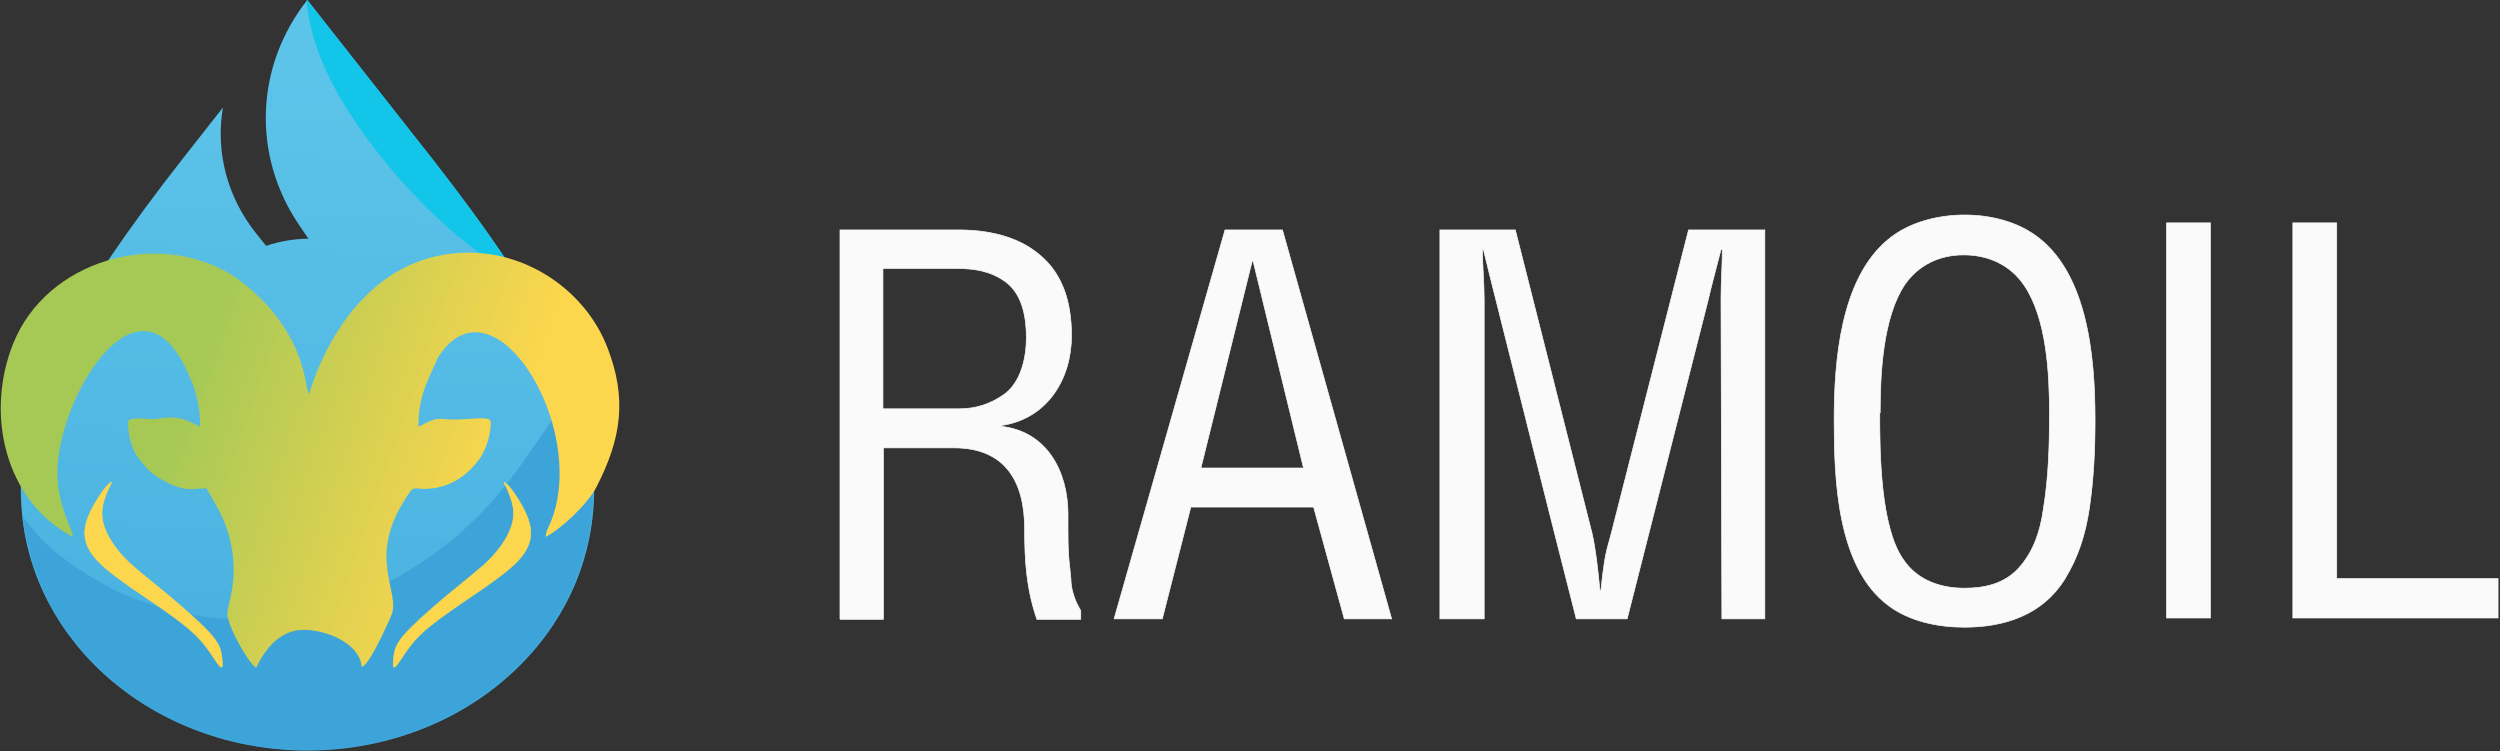
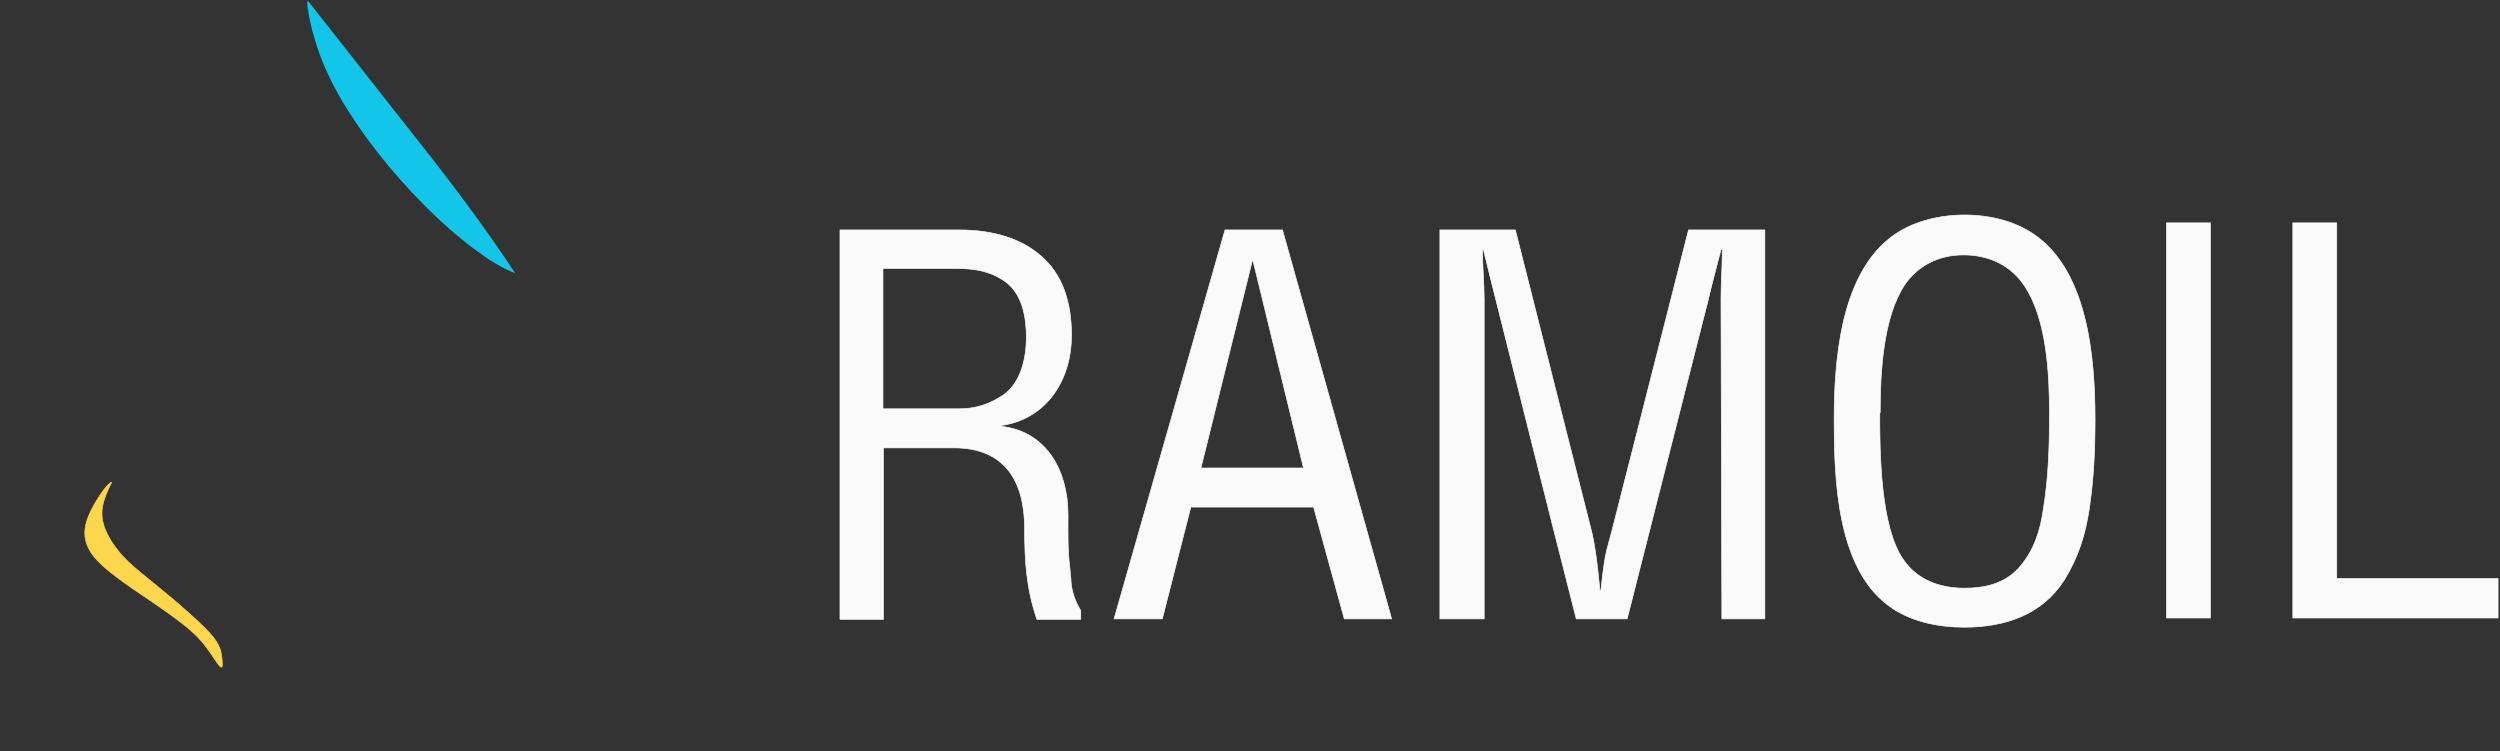
<svg xmlns="http://www.w3.org/2000/svg" width="1128" height="339" viewBox="0 0 1128 339" fill="none">
  <rect x="0" y="0" width="1128" height="339" fill="#333333" stroke="none" />
-   <path fill-rule="evenodd" clip-rule="evenodd" d="M261.84 180.736C258.954 171.176 250.206 142.226 195.372 72.15L195.191 71.88C194.56 71.158 194.019 70.346 193.387 69.625L138.643 0C115.195 29.762 113.661 69.805 134.675 101.1L138.643 106.963L139.275 107.684C132.601 107.774 126.197 108.857 120.065 110.931L115.736 105.52C102.208 88.654 97.247 68.092 100.584 48.521L83.99 69.625C27.352 141.595 18.513 171.086 15.537 180.736C0.656 230.069 15.537 265.152 30.598 285.895C30.959 286.436 31.32 286.887 31.771 287.428C32.132 287.879 32.492 288.33 32.853 288.781L33.033 289.052C33.304 289.413 33.665 289.863 33.935 290.224L34.296 290.675C34.477 290.946 34.657 291.126 34.837 291.397C59.188 321.068 97.518 338.655 138.734 338.655C182.475 338.655 222.879 318.904 246.869 285.895C261.93 265.152 276.811 230.069 261.93 180.736H261.84Z" fill="url(#paint0_linear_6_57)" />
  <mask id="mask0_6_57" style="mask-type:luminance" maskUnits="userSpaceOnUse" x="9" y="0" width="260" height="339">
-     <path d="M261.84 180.736C258.954 171.176 250.206 142.226 195.372 72.15L195.191 71.88C194.56 71.158 194.019 70.346 193.387 69.625L138.643 0C115.195 29.762 113.661 69.805 134.675 101.1L138.643 106.963L139.275 107.684C132.601 107.774 126.197 108.857 120.065 110.931L115.736 105.52C102.208 88.654 97.247 68.092 100.584 48.521L83.99 69.625C27.352 141.595 18.513 171.086 15.537 180.736C0.656 230.069 15.537 265.152 30.598 285.895C30.959 286.436 31.32 286.887 31.771 287.428C32.132 287.879 32.492 288.33 32.853 288.781L33.033 289.052C33.304 289.413 33.665 289.863 33.935 290.224L34.296 290.675C34.477 290.946 34.657 291.126 34.837 291.397C59.188 321.068 97.518 338.655 138.734 338.655C182.475 338.655 222.879 318.904 246.869 285.895C261.93 265.152 276.811 230.069 261.93 180.736H261.84Z" fill="white" />
-   </mask>
+     </mask>
  <g mask="url(#mask0_6_57)">
-     <path fill-rule="evenodd" clip-rule="evenodd" d="M9.855 232.414C12.921 236.743 16.168 240.801 20.136 244.679C26.089 250.451 33.484 255.682 40.429 259.921C47.283 264.16 53.596 267.407 61.442 270.383C69.289 273.359 78.849 276.065 88.499 277.688C98.239 279.311 108.25 279.853 119.433 278.951C130.707 278.049 143.153 275.614 155.508 271.285C167.864 266.956 180.13 260.733 192.575 252.165C205.021 243.597 217.557 232.775 230.725 215.639C240.195 203.193 250.025 187.41 259.765 174.333C260.757 177.039 261.389 179.113 261.84 180.646C276.721 229.979 261.84 265.062 246.778 285.805C222.788 318.814 182.384 338.565 138.643 338.565C97.427 338.565 59.097 321.068 34.747 291.306C34.566 291.036 34.386 290.855 34.206 290.585L33.845 290.134C33.574 289.773 33.214 289.322 32.943 288.962L32.763 288.691C32.402 288.24 32.041 287.789 31.68 287.338C31.32 286.797 30.959 286.346 30.508 285.805C21.399 273.269 12.29 255.412 9.855 232.324V232.414Z" fill="#3CA4D9" />
-     <path d="M138.473 -1.788C139.028 4.961 140.322 12.541 143.002 20.491C147.994 35.56 158.071 52.2 171.013 68.654C183.955 85.11 199.855 101.287 215.108 112.658C221.764 117.65 228.235 121.717 234.151 123.936" stroke="#13C5E8" stroke-width="0.756" stroke-miterlimit="22.926" />
+     <path fill-rule="evenodd" clip-rule="evenodd" d="M9.855 232.414C12.921 236.743 16.168 240.801 20.136 244.679C26.089 250.451 33.484 255.682 40.429 259.921C47.283 264.16 53.596 267.407 61.442 270.383C69.289 273.359 78.849 276.065 88.499 277.688C98.239 279.311 108.25 279.853 119.433 278.951C130.707 278.049 143.153 275.614 155.508 271.285C167.864 266.956 180.13 260.733 192.575 252.165C205.021 243.597 217.557 232.775 230.725 215.639C260.757 177.039 261.389 179.113 261.84 180.646C276.721 229.979 261.84 265.062 246.778 285.805C222.788 318.814 182.384 338.565 138.643 338.565C97.427 338.565 59.097 321.068 34.747 291.306C34.566 291.036 34.386 290.855 34.206 290.585L33.845 290.134C33.574 289.773 33.214 289.322 32.943 288.962L32.763 288.691C32.402 288.24 32.041 287.789 31.68 287.338C31.32 286.797 30.959 286.346 30.508 285.805C21.399 273.269 12.29 255.412 9.855 232.324V232.414Z" fill="#3CA4D9" />
  </g>
  <path fill-rule="evenodd" clip-rule="evenodd" d="M138.574 0.87C139.115 7.454 140.898 14.611 143.514 22.367C148.384 37.067 158.214 53.301 170.84 69.354C183.467 85.408 198.979 101.191 213.86 112.284C220.354 117.154 226.667 121.122 232.439 123.287C223.33 109.398 211.335 92.533 195.462 72.15L195.281 71.88C194.65 71.158 194.109 70.347 193.478 69.625L139.151 0.645L138.574 0.87Z" fill="#13C5E8" />
-   <path fill-rule="evenodd" clip-rule="evenodd" d="M32.853 242.244C32.763 238.547 25.909 228.446 25.909 213.294C25.909 179.925 61.713 119.95 83.899 166.306C88.318 175.415 90.303 182.54 90.303 192.551C82.456 188.402 79.119 187.5 69.74 189.124C68.116 189.394 57.745 187.5 57.745 190.567C57.745 195.166 58.917 200.578 60.901 204.185C62.254 206.53 63.878 208.514 65.591 210.498C68.387 213.835 72.085 216.09 75.963 217.984C84.26 222.042 87.597 220.329 93.189 220.329C96.165 225.92 99.502 230.79 101.666 236.653C109.603 258.117 102.568 272.187 102.568 276.876C102.568 282.107 111.497 298.522 115.555 301.317C119.704 292.659 126.378 284.182 137.11 284.182C146.76 284.182 162.272 289.954 163.174 300.866C166.601 300.596 175.169 280.755 176.522 277.778C181.302 266.685 164.076 251.353 185.09 221.772C186.713 219.517 188.517 220.599 191.313 220.599C201.955 220.599 210.252 215.098 215.483 208.153C216.836 206.44 217.287 205.718 218.279 203.644C220.083 200.127 221.436 195.166 221.436 190.477C221.436 188.222 216.836 188.763 214.491 188.853L205.923 189.304C196.814 189.304 198.528 187.41 188.788 192.551C188.788 179.293 192.485 172.619 197.716 161.166C222.337 122.565 265.718 192.37 248.582 235.3C247.68 237.555 246.237 239.719 246.237 242.244C253.452 238.456 265.177 227.363 269.055 219.878C280.418 197.782 283.034 179.925 274.015 156.656C264.156 131.478 238.708 113.997 211.605 113.997C156.049 113.997 139.545 177.67 139.545 177.58C137.561 177.039 139.275 159.813 122.139 139.52C117.9 134.47 110.054 127.435 104.372 123.918C70.551 103.265 21.128 117.515 6.067 154.762C-6.739 186.238 1.828 225.83 32.853 242.244Z" fill="url(#paint1_linear_6_57)" />
  <path fill-rule="evenodd" clip-rule="evenodd" d="M96.977 297.62C95.894 296.086 94.812 294.283 93.279 292.298C91.746 290.224 89.852 287.969 87.507 285.805C85.162 283.55 82.366 281.386 79.119 278.951C75.873 276.606 72.265 273.99 67.575 270.834C62.886 267.677 57.114 263.799 52.604 260.372C48.005 256.945 44.577 253.969 42.142 250.812C39.707 247.656 38.355 244.319 38.264 240.891C38.174 237.554 39.256 234.127 40.97 230.52C42.774 226.912 45.209 223.124 46.922 220.87C48.636 218.615 49.718 217.894 50.169 217.623C50.62 217.352 50.349 217.623 49.448 219.517C48.546 221.411 46.922 224.928 46.291 228.446C45.66 231.963 46.02 235.48 47.734 239.448C49.448 243.507 52.514 248.016 56.663 252.255C60.811 256.494 65.952 260.282 71.995 265.332C78.127 270.293 85.162 276.425 89.491 280.484C93.82 284.542 95.534 286.526 96.796 288.24C98.059 290.044 99.051 291.577 99.592 293.741C100.133 295.906 100.313 298.612 100.313 299.964C100.313 303.015 97.6 298.501 96.977 297.62Z" fill="#FCD64D" stroke="#FCD64D" stroke-width="0.302" stroke-miterlimit="22.926" />
-   <path fill-rule="evenodd" clip-rule="evenodd" d="M180.761 297.62C181.843 296.086 182.925 294.283 184.458 292.298C185.992 290.224 187.886 287.969 190.23 285.805C192.575 283.55 195.371 281.386 198.618 278.951C201.865 276.606 205.472 273.99 210.162 270.834C214.852 267.677 220.624 263.799 225.133 260.372C229.733 256.945 233.16 253.969 235.595 250.812C238.03 247.656 239.383 244.319 239.473 240.891C239.563 237.554 238.481 234.127 236.767 230.52C234.964 226.912 232.529 223.124 230.815 220.87C229.101 218.615 228.019 217.894 227.568 217.623C227.117 217.352 227.388 217.623 228.29 219.517C229.192 221.411 230.815 224.928 231.446 228.446C232.078 231.963 231.717 235.48 230.003 239.448C228.29 243.507 225.223 248.016 221.075 252.255C216.926 256.494 211.785 260.282 205.743 265.332C199.61 270.293 192.575 276.425 188.246 280.484C183.917 284.542 182.204 286.526 180.941 288.24C179.588 290.044 178.686 291.577 178.145 293.741C177.604 295.906 177.424 298.612 177.424 299.964C177.424 303.015 180.138 298.501 180.761 297.62Z" fill="#FCD64D" stroke="#FCD64D" stroke-width="0.302" stroke-miterlimit="22.926" />
  <path d="M379 279.241V103.733H432.424C448.253 103.733 460.917 107.691 469.821 115.605C478.922 123.52 483.473 135.392 483.473 151.419C483.473 171.206 472.393 189.014 451.815 191.982V192.377C472.591 194.752 481.89 212.955 481.89 232.148C481.89 239.865 481.693 248.176 482.682 255.892C482.88 258.663 483.275 261.037 483.275 262.818C483.473 265.984 484.858 270.535 486.441 273.305C487.035 274.492 487.431 275.085 487.629 275.481V279.438H467.842C463.093 265.588 462.302 253.122 462.302 238.678C462.302 217.308 453.596 202.073 430.445 202.073H398.589V279.438H379.198L379 279.241ZM398.391 184.463H432.424C440.141 184.463 446.472 182.484 452.804 178.131C460.719 172.591 463.093 161.312 463.093 152.211C463.093 143.307 461.312 132.622 453.596 127.081C447.066 122.333 439.745 121.146 431.632 121.146H398.391V184.265V184.463ZM502.666 279.241L552.727 103.733H578.647L627.916 279.241H606.546L592.696 228.785H537.293L524.432 279.241H503.062H502.666ZM541.646 211.175H588.145L565.39 117.782H564.994L541.844 211.175H541.646ZM649.681 279.241V103.733H683.714L718.341 240.657C719.923 247.582 720.913 256.09 721.902 266.577H722.298C722.694 262.224 723.287 257.871 723.881 253.716C724.474 249.363 725.859 244.812 727.047 240.459L761.871 103.733H796.3V279.241H776.909L776.513 134.798C776.513 127.279 777.107 119.958 777.107 112.637H776.513C774.535 120.354 772.358 128.269 770.577 135.985L734.17 279.241H711.217C698.158 227.993 685.297 176.548 672.436 125.301L669.27 112.439H668.874C668.874 119.958 669.665 127.675 669.665 135.194V279.241H650.077H649.681Z" fill="#FAFAFA" stroke="#FAFAFA" stroke-width="0.302" stroke-miterlimit="22.926" />
  <path d="M827.563 189.409C827.563 163.093 830.333 125.894 851.901 108.086C867.928 94.631 897.014 93.642 914.822 103.931C942.128 119.563 945.293 161.312 945.293 189.409C945.293 203.062 944.7 215.923 942.721 229.378C940.94 241.25 937.774 251.341 931.443 261.63C921.352 277.46 904.533 283 886.329 283C874.457 283 861.596 280.428 851.901 273.107C828.75 255.694 827.563 216.121 827.563 189.409ZM848.141 186.243C848.141 203.854 848.339 237.689 858.826 252.529C865.158 261.828 875.447 265.39 886.329 265.39C895.629 265.39 904.335 263.411 910.865 256.288C917.592 248.769 920.56 239.667 921.945 229.774C924.32 215.33 924.715 201.083 924.715 186.639C924.715 168.831 923.528 143.702 913.239 128.664C906.907 119.365 897.014 115.012 885.934 115.012C875.051 115.012 865.553 119.563 859.419 128.466C849.526 143.306 848.339 168.831 848.339 186.243H848.141ZM977.546 278.845V100.567H997.332V278.845H977.546ZM1034.53 278.845V100.567H1054.32V261.037H1127.13V278.845H1034.53Z" fill="#FAFAFA" stroke="#FAFAFA" stroke-width="0.302" stroke-miterlimit="22.926" />
  <defs>
    <linearGradient id="paint0_linear_6_57" x1="162.645" y1="34.722" x2="147.436" y2="360.3" gradientUnits="userSpaceOnUse">
      <stop stop-color="#5CC4E9" />
      <stop offset="0.702" stop-color="#4CB4E1" />
      <stop offset="1" stop-color="#3CA4D9" />
    </linearGradient>
    <linearGradient id="paint1_linear_6_57" x1="92.244" y1="157.33" x2="228.711" y2="204.927" gradientUnits="userSpaceOnUse">
      <stop stop-color="#A6C956" />
      <stop offset="0.478" stop-color="#D1CF52" />
      <stop offset="1" stop-color="#FCD64D" />
    </linearGradient>
  </defs>
</svg>